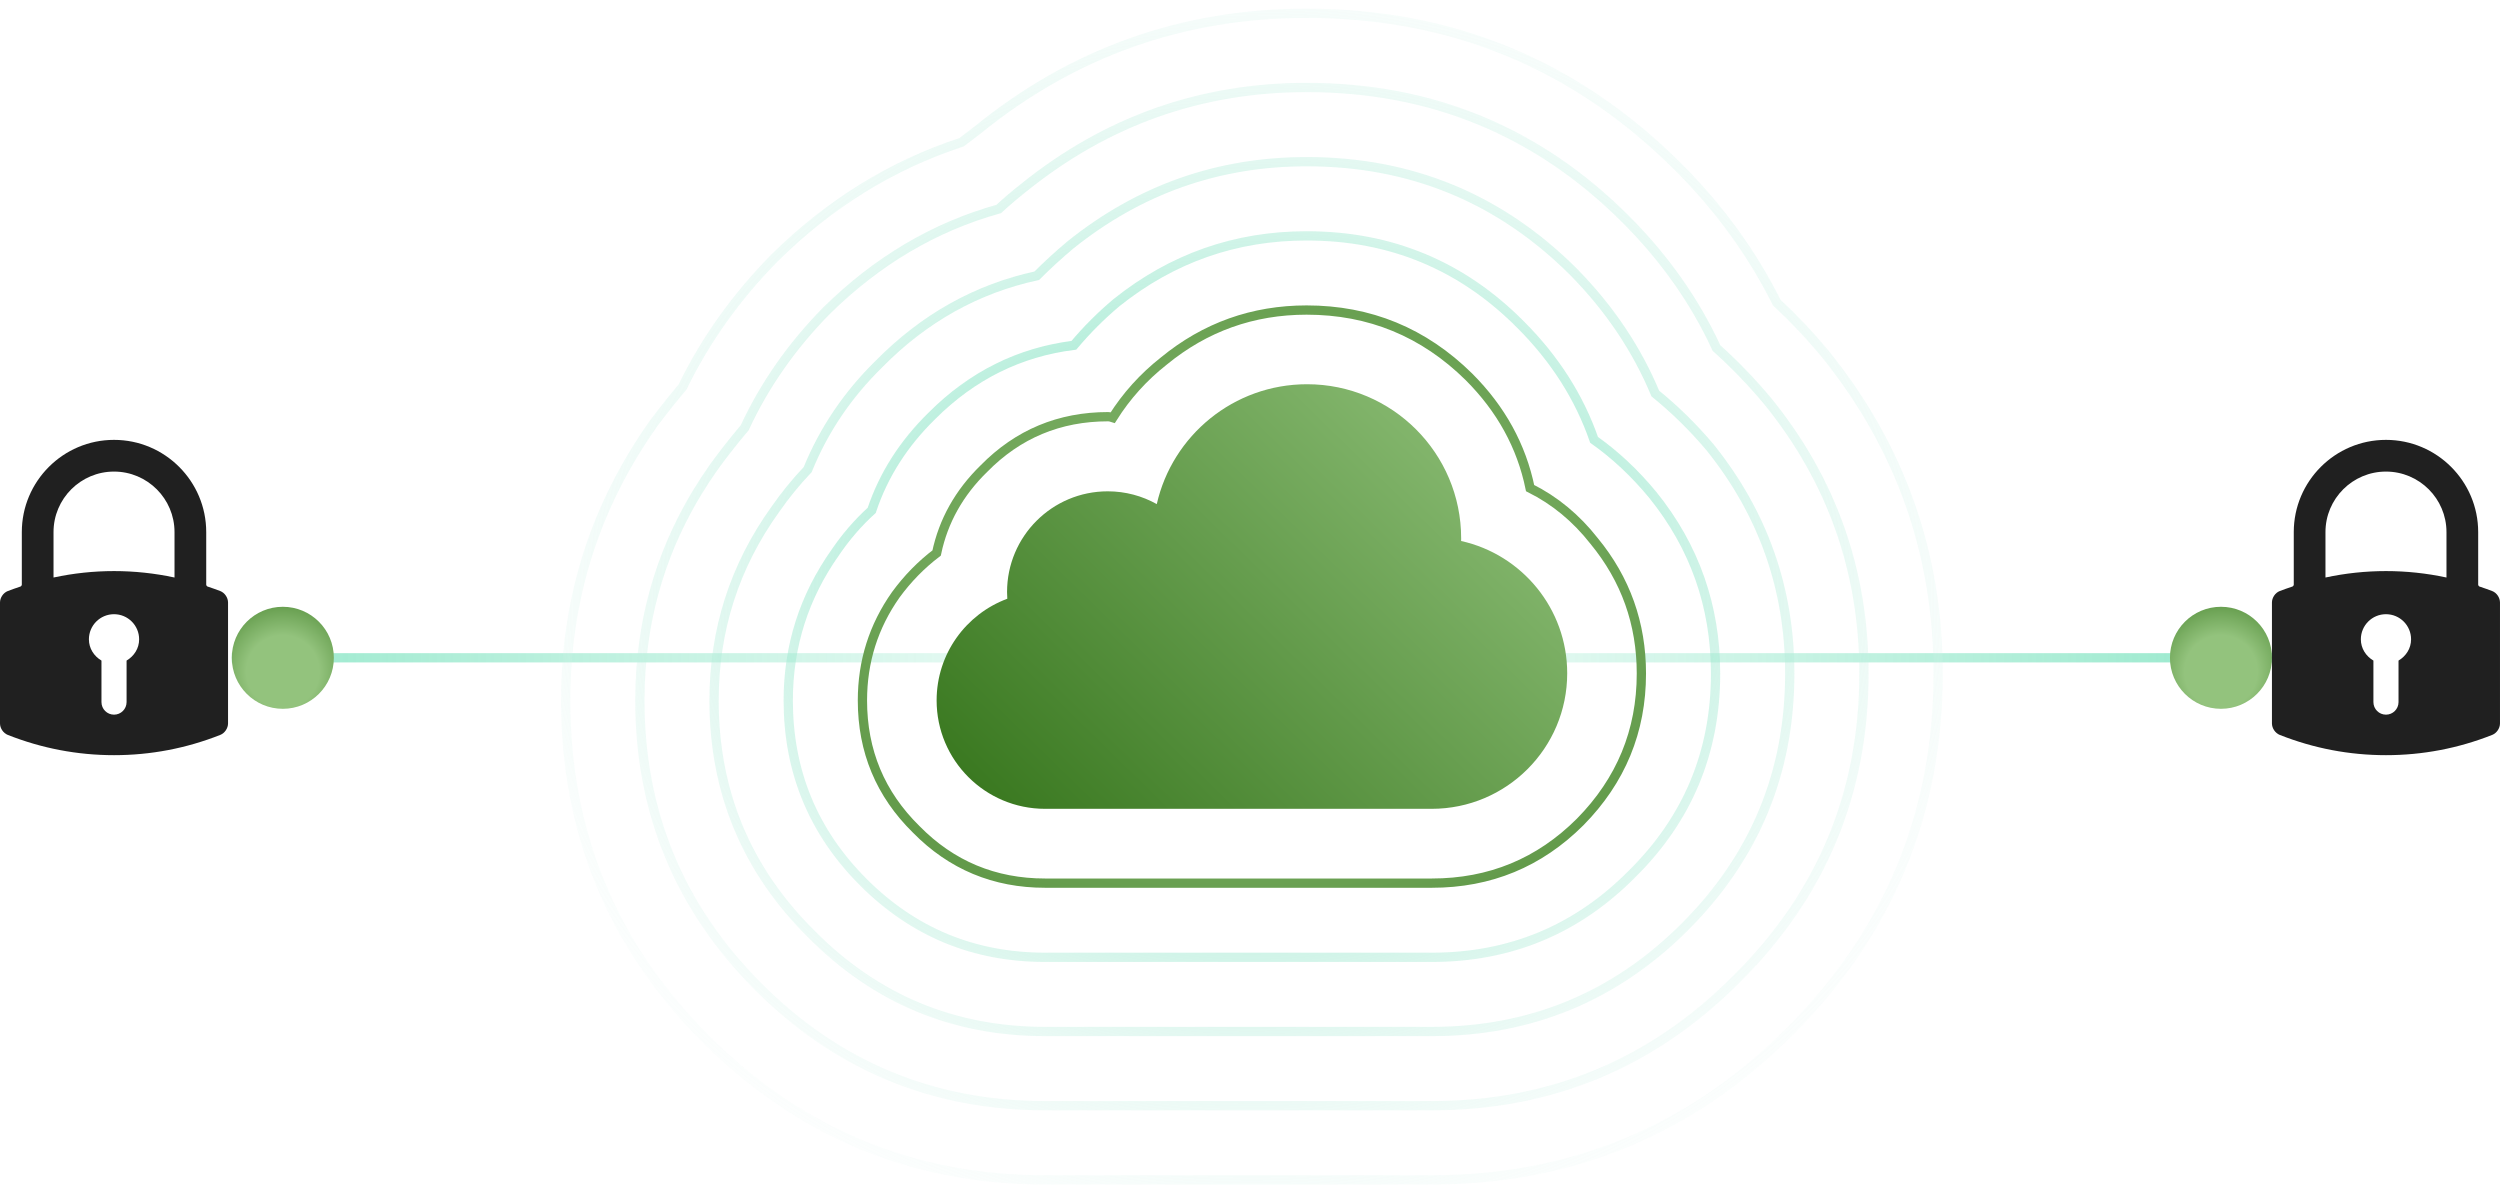
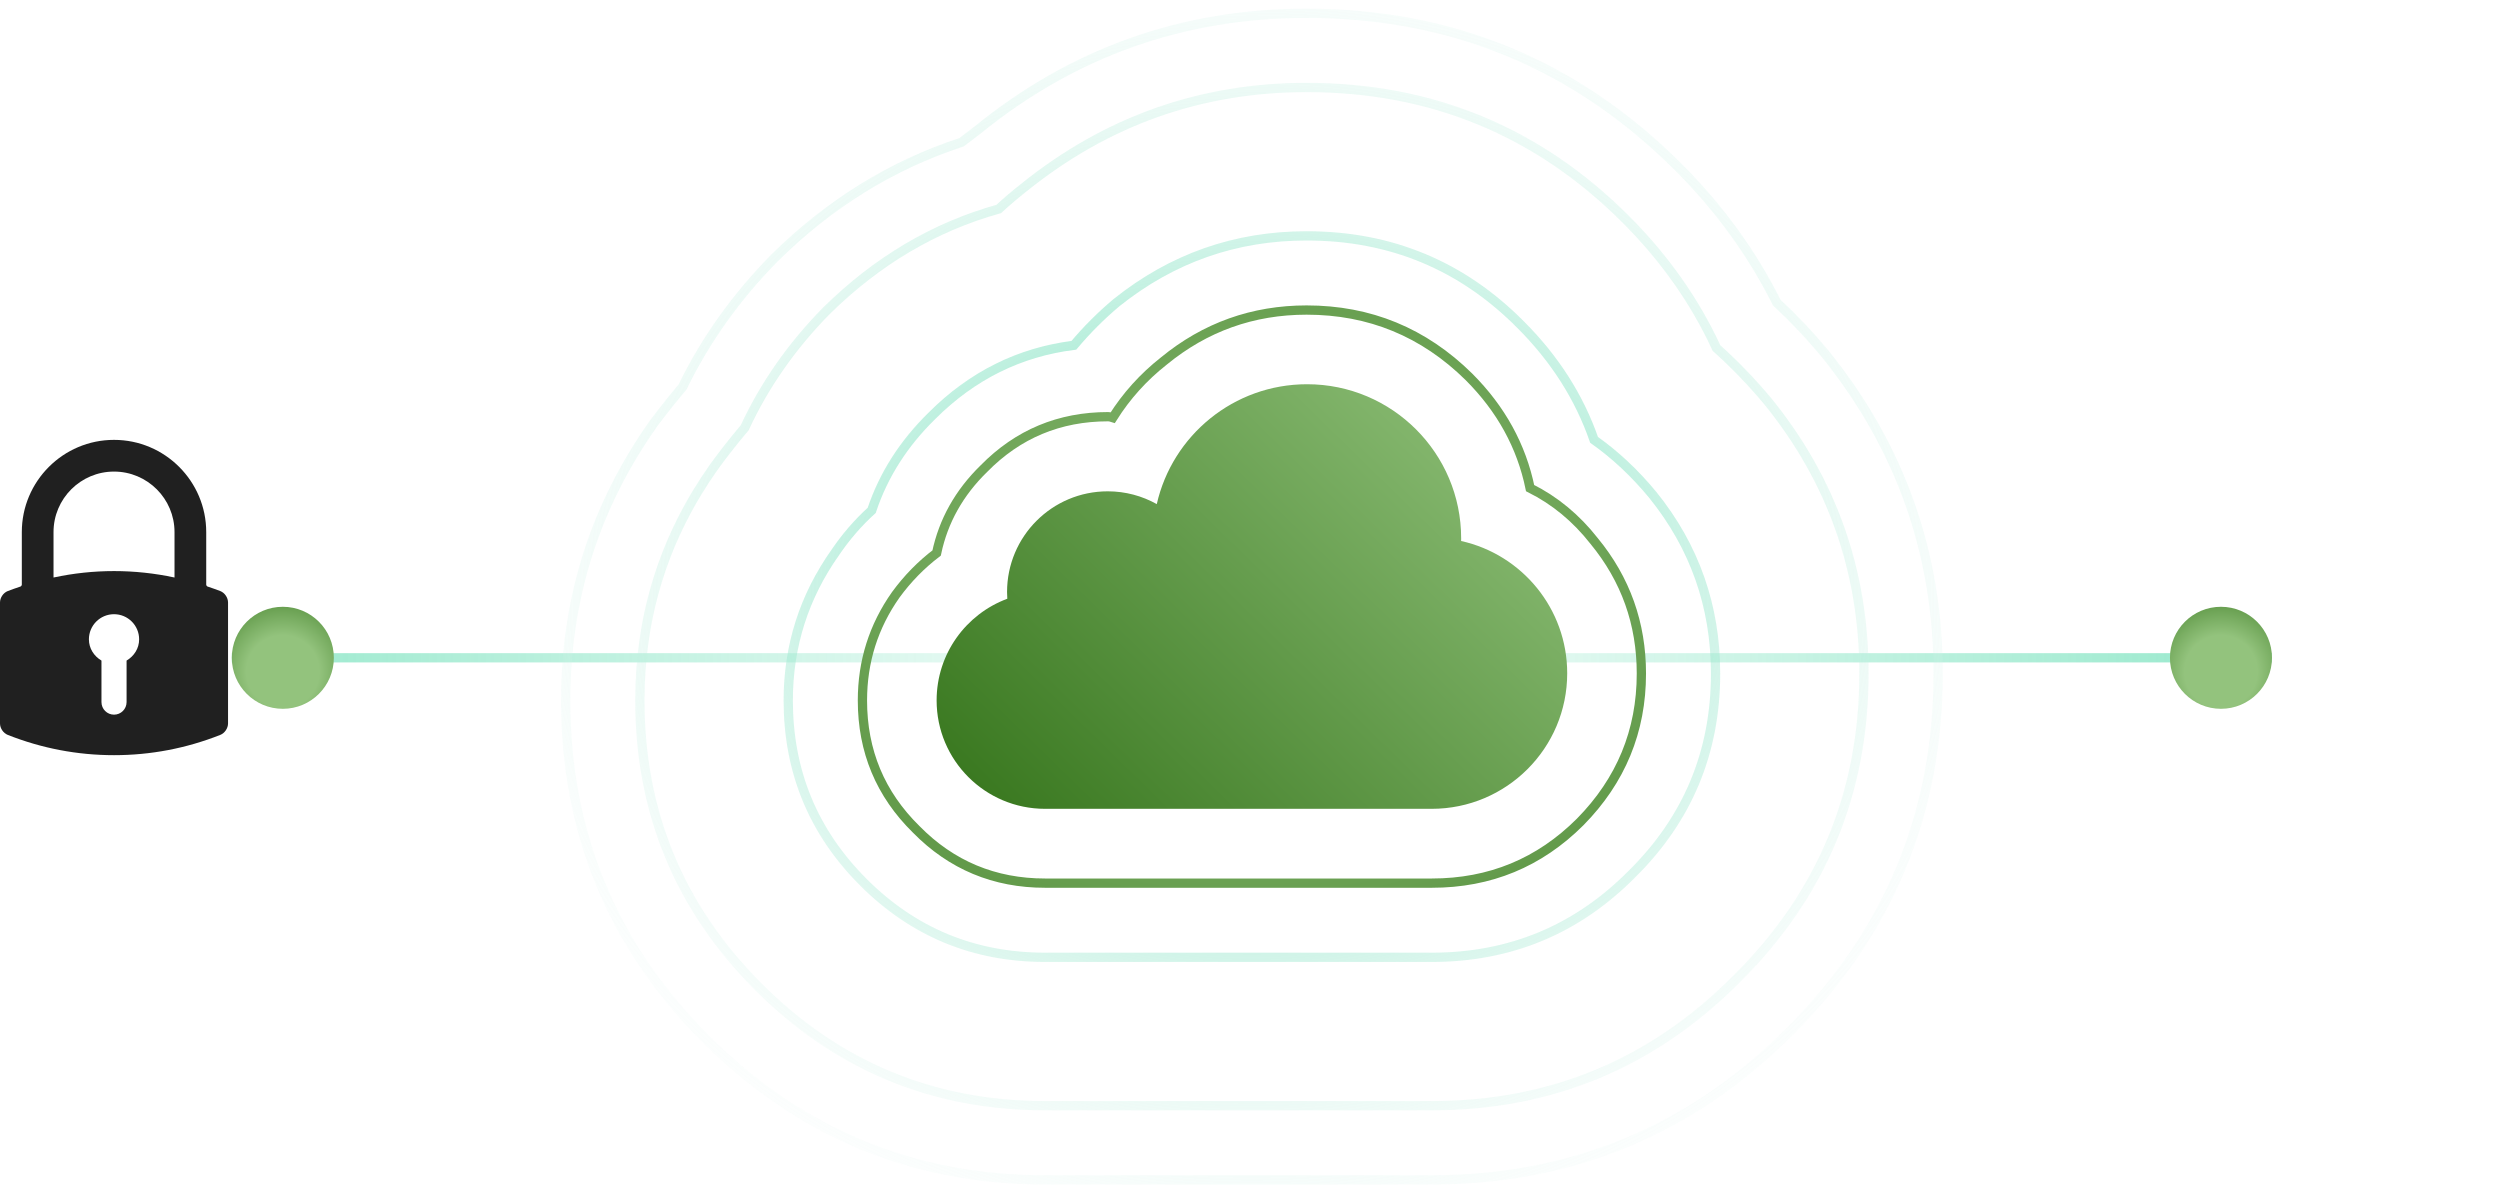
<svg xmlns="http://www.w3.org/2000/svg" width="176" height="84" viewBox="0 0 176 84" fill="none">
  <line x1="16.32" y1="46.309" x2="159.945" y2="46.309" stroke="url(#paint0_linear_942_2267)" stroke-width="0.653" />
  <circle cx="19.911" cy="46.309" r="3.591" fill="url(#paint1_radial_942_2267)" />
  <circle cx="156.356" cy="46.309" r="3.591" fill="url(#paint2_radial_942_2267)" />
  <path d="M128.48 24.896C133.79 31.468 136.445 38.975 136.445 47.419C136.445 57.255 132.963 65.655 125.999 72.618C119.036 79.582 110.636 83.064 100.8 83.064H73.576C64.262 83.064 56.298 79.756 49.682 73.141C43.11 66.569 39.824 58.626 39.824 49.312C39.824 42.131 41.892 35.624 46.026 29.792C46.679 28.921 47.354 28.073 48.05 27.246C49.66 23.938 51.815 20.913 54.513 18.171C58.387 14.341 62.782 11.621 67.701 10.011C68.049 9.75 68.419 9.467 68.81 9.162C75.556 3.678 83.282 0.936 91.986 0.936C102.214 0.936 110.94 4.549 118.165 11.774C121.038 14.646 123.344 17.823 125.085 21.305C126.304 22.436 127.435 23.633 128.48 24.896Z" stroke="url(#paint3_radial_942_2267)" stroke-width="0.653" />
  <path d="M124.432 28.225C128.959 33.796 131.222 40.194 131.222 47.419C131.222 55.819 128.241 62.978 122.278 68.897C116.359 74.86 109.199 77.841 100.799 77.841H73.576C65.698 77.841 58.974 75.055 53.403 69.485C47.832 63.914 45.047 57.189 45.047 49.312C45.047 43.262 46.788 37.778 50.27 32.86C50.966 31.903 51.684 30.989 52.424 30.118C53.817 27.115 55.732 24.373 58.169 21.892C61.738 18.367 65.785 15.973 70.312 14.711C70.878 14.189 71.465 13.688 72.075 13.21C77.906 8.509 84.544 6.159 91.986 6.159C100.778 6.159 108.264 9.249 114.444 15.429C117.186 18.171 119.318 21.196 120.842 24.504C122.104 25.635 123.301 26.876 124.432 28.225Z" stroke="url(#paint4_radial_942_2267)" stroke-width="0.653" />
-   <path d="M120.385 31.489C124.128 36.146 125.999 41.456 125.999 47.419C125.999 54.382 123.54 60.323 118.622 65.241C113.704 70.159 107.763 72.618 100.799 72.618H73.576C67.135 72.618 61.651 70.333 57.124 65.763C52.554 61.237 50.27 55.753 50.27 49.312C50.27 44.35 51.706 39.867 54.578 35.863C55.275 34.862 56.036 33.927 56.863 33.056C57.995 30.271 59.67 27.79 61.89 25.614C65.067 22.393 68.767 20.326 72.988 19.412C73.728 18.672 74.512 17.954 75.339 17.257C80.213 13.34 85.762 11.382 91.986 11.382C99.341 11.382 105.609 13.971 110.788 19.151C113.312 21.718 115.227 24.569 116.533 27.703C117.926 28.834 119.21 30.096 120.385 31.489Z" stroke="url(#paint5_radial_942_2267)" stroke-width="0.653" />
  <path d="M116.337 34.819C119.297 38.475 120.776 42.675 120.776 47.419C120.776 52.946 118.818 57.646 114.901 61.52C111.027 65.437 106.327 67.395 100.799 67.395H73.576C68.571 67.395 64.305 65.633 60.78 62.108C57.255 58.582 55.492 54.317 55.492 49.312C55.492 45.482 56.602 42 58.822 38.866C59.562 37.778 60.41 36.799 61.368 35.929C62.195 33.448 63.609 31.228 65.611 29.27C68.44 26.441 71.77 24.787 75.6 24.308C76.514 23.22 77.515 22.219 78.603 21.305C82.52 18.171 86.981 16.605 91.986 16.605C97.905 16.605 102.932 18.694 107.067 22.872C109.46 25.265 111.18 27.964 112.224 30.967C113.704 32.011 115.075 33.295 116.337 34.819Z" stroke="url(#paint6_radial_942_2267)" stroke-width="0.653" />
  <path d="M112.224 38.083C110.962 36.473 109.46 35.232 107.719 34.362C107.11 31.402 105.674 28.791 103.411 26.528C100.233 23.394 96.425 21.827 91.986 21.827C88.199 21.827 84.848 23.024 81.932 25.418C80.496 26.549 79.299 27.877 78.341 29.4C78.211 29.357 78.102 29.335 78.015 29.335C74.577 29.335 71.661 30.553 69.267 32.991C67.526 34.688 66.416 36.669 65.938 38.932C64.85 39.759 63.892 40.738 63.065 41.869C61.498 44.089 60.715 46.57 60.715 49.312C60.715 52.881 61.977 55.906 64.501 58.386C66.982 60.911 70.007 62.173 73.576 62.173H100.799C104.89 62.173 108.372 60.736 111.245 57.864C114.117 54.948 115.553 51.466 115.553 47.419C115.553 43.893 114.444 40.781 112.224 38.083Z" stroke="url(#paint7_radial_942_2267)" stroke-width="0.653" />
  <path d="M102.863 38.087C102.864 38.024 102.865 37.961 102.865 37.898C102.865 31.907 98.008 27.05 92.017 27.05C86.854 27.05 82.533 30.657 81.437 35.489C80.415 34.917 79.238 34.589 77.984 34.589C74.07 34.589 70.897 37.762 70.897 41.676C70.897 41.836 70.904 41.995 70.914 42.152C68.008 43.23 65.938 46.028 65.938 49.309C65.938 53.524 69.355 56.941 73.57 56.941H100.79C106.059 56.941 110.331 52.67 110.331 47.401C110.331 42.843 107.135 39.033 102.863 38.087Z" fill="url(#paint8_linear_942_2267)" />
  <path d="M8.027 30.967C4.448 30.967 1.536 33.879 1.536 37.458V41.166C1.536 41.208 1.484 41.279 1.443 41.292C1.092 41.409 0.807 41.511 0.546 41.611C0.235 41.731 0 42.076 0 42.414V50.932C0 51.267 0.233 51.612 0.542 51.735C2.935 52.683 5.453 53.164 8.027 53.164C10.601 53.164 13.119 52.683 15.512 51.735C15.821 51.612 16.054 51.267 16.054 50.932V42.414C16.054 42.076 15.819 41.731 15.508 41.611C15.247 41.511 14.962 41.409 14.611 41.292C14.57 41.279 14.518 41.208 14.518 41.165V37.458C14.518 33.879 11.606 30.967 8.027 30.967ZM6.259 45.008C6.259 44.031 7.051 43.24 8.027 43.24C9.003 43.24 9.795 44.031 9.795 45.008C9.795 45.656 9.43 46.198 8.911 46.505V49.428C8.911 49.916 8.516 50.312 8.027 50.312C7.538 50.312 7.143 49.916 7.143 49.428V46.505C6.624 46.198 6.259 45.656 6.259 45.008ZM12.286 37.458V40.657C10.889 40.356 9.457 40.204 8.028 40.204C6.599 40.204 5.167 40.356 3.768 40.657V37.458C3.768 35.109 5.678 33.199 8.027 33.199C10.376 33.199 12.286 35.109 12.286 37.458Z" fill="#202020" />
-   <path d="M167.972 30.967C164.393 30.967 161.481 33.879 161.481 37.458V41.166C161.481 41.208 161.429 41.279 161.388 41.292C161.037 41.409 160.752 41.511 160.491 41.611C160.18 41.731 159.945 42.076 159.945 42.414V50.932C159.945 51.267 160.179 51.612 160.488 51.735C162.88 52.683 165.399 53.164 167.972 53.164C170.546 53.164 173.064 52.683 175.457 51.735C175.766 51.612 175.999 51.267 175.999 50.932V42.414C175.999 42.076 175.765 41.731 175.453 41.611C175.192 41.511 174.907 41.409 174.556 41.292C174.516 41.279 174.464 41.208 174.464 41.165V37.458C174.463 33.879 171.552 30.967 167.972 30.967ZM166.204 45.008C166.204 44.031 166.996 43.24 167.972 43.24C168.949 43.24 169.74 44.031 169.74 45.008C169.74 45.656 169.375 46.198 168.856 46.505V49.428C168.856 49.916 168.461 50.312 167.972 50.312C167.484 50.312 167.088 49.916 167.088 49.428V46.505C166.57 46.198 166.204 45.656 166.204 45.008ZM172.232 37.458V40.657C170.835 40.356 169.402 40.204 167.973 40.204C166.545 40.204 165.112 40.356 163.713 40.657V37.458C163.713 35.109 165.624 33.199 167.972 33.199C170.321 33.199 172.232 35.109 172.232 37.458Z" fill="#202020" />
  <defs>
    <linearGradient id="paint0_linear_942_2267" x1="-58.104" y1="47.135" x2="230.452" y2="47.135" gradientUnits="userSpaceOnUse">
      <stop stop-color="#2FD299" />
      <stop offset="0.505" stop-color="#2FD299" stop-opacity="0" />
      <stop offset="1" stop-color="#2FD299" />
    </linearGradient>
    <radialGradient id="paint1_radial_942_2267" cx="0" cy="0" r="1" gradientUnits="userSpaceOnUse" gradientTransform="translate(19.911 47.288) rotate(45) scale(6.924)">
      <stop offset="0.37" stop-color="#93C37D" />
      <stop offset="1" stop-color="#37761D" />
    </radialGradient>
    <radialGradient id="paint2_radial_942_2267" cx="0" cy="0" r="1" gradientUnits="userSpaceOnUse" gradientTransform="translate(156.356 47.288) rotate(45) scale(6.924)">
      <stop offset="0.37" stop-color="#93C37D" />
      <stop offset="1" stop-color="#37761D" />
    </radialGradient>
    <radialGradient id="paint3_radial_942_2267" cx="0" cy="0" r="1" gradientUnits="userSpaceOnUse" gradientTransform="translate(88.134 42) rotate(90) scale(50.987 59.985)">
      <stop stop-color="#2FD299" />
      <stop offset="1" stop-color="#F8F9FB" stop-opacity="0" />
    </radialGradient>
    <radialGradient id="paint4_radial_942_2267" cx="0" cy="0" r="1" gradientUnits="userSpaceOnUse" gradientTransform="translate(88.134 42) rotate(90) scale(50.008 60.118)">
      <stop stop-color="#2FD299" />
      <stop offset="1" stop-color="#F8F9FB" stop-opacity="0" />
    </radialGradient>
    <radialGradient id="paint5_radial_942_2267" cx="0" cy="0" r="1" gradientUnits="userSpaceOnUse" gradientTransform="translate(88.134 42) rotate(90) scale(48.049 59.421)">
      <stop stop-color="#2FD299" />
      <stop offset="1" stop-color="#F8F9FB" stop-opacity="0" />
    </radialGradient>
    <radialGradient id="paint6_radial_942_2267" cx="0" cy="0" r="1" gradientUnits="userSpaceOnUse" gradientTransform="translate(88.134 42) rotate(90) scale(47.07 60.501)">
      <stop stop-color="#2FD299" />
      <stop offset="1" stop-color="#F8F9FB" stop-opacity="0" />
    </radialGradient>
    <radialGradient id="paint7_radial_942_2267" cx="0" cy="0" r="1" gradientUnits="userSpaceOnUse" gradientTransform="translate(88.134 42) rotate(90) scale(45.111 61.316)">
      <stop stop-color="#93C37D" />
      <stop offset="1" stop-color="#37761D" />
    </radialGradient>
    <linearGradient id="paint8_linear_942_2267" x1="64.753" y1="54.118" x2="100.259" y2="17.774" gradientUnits="userSpaceOnUse">
      <stop stop-color="#37761D" />
      <stop offset="1" stop-color="#93C37D" />
    </linearGradient>
  </defs>
</svg>